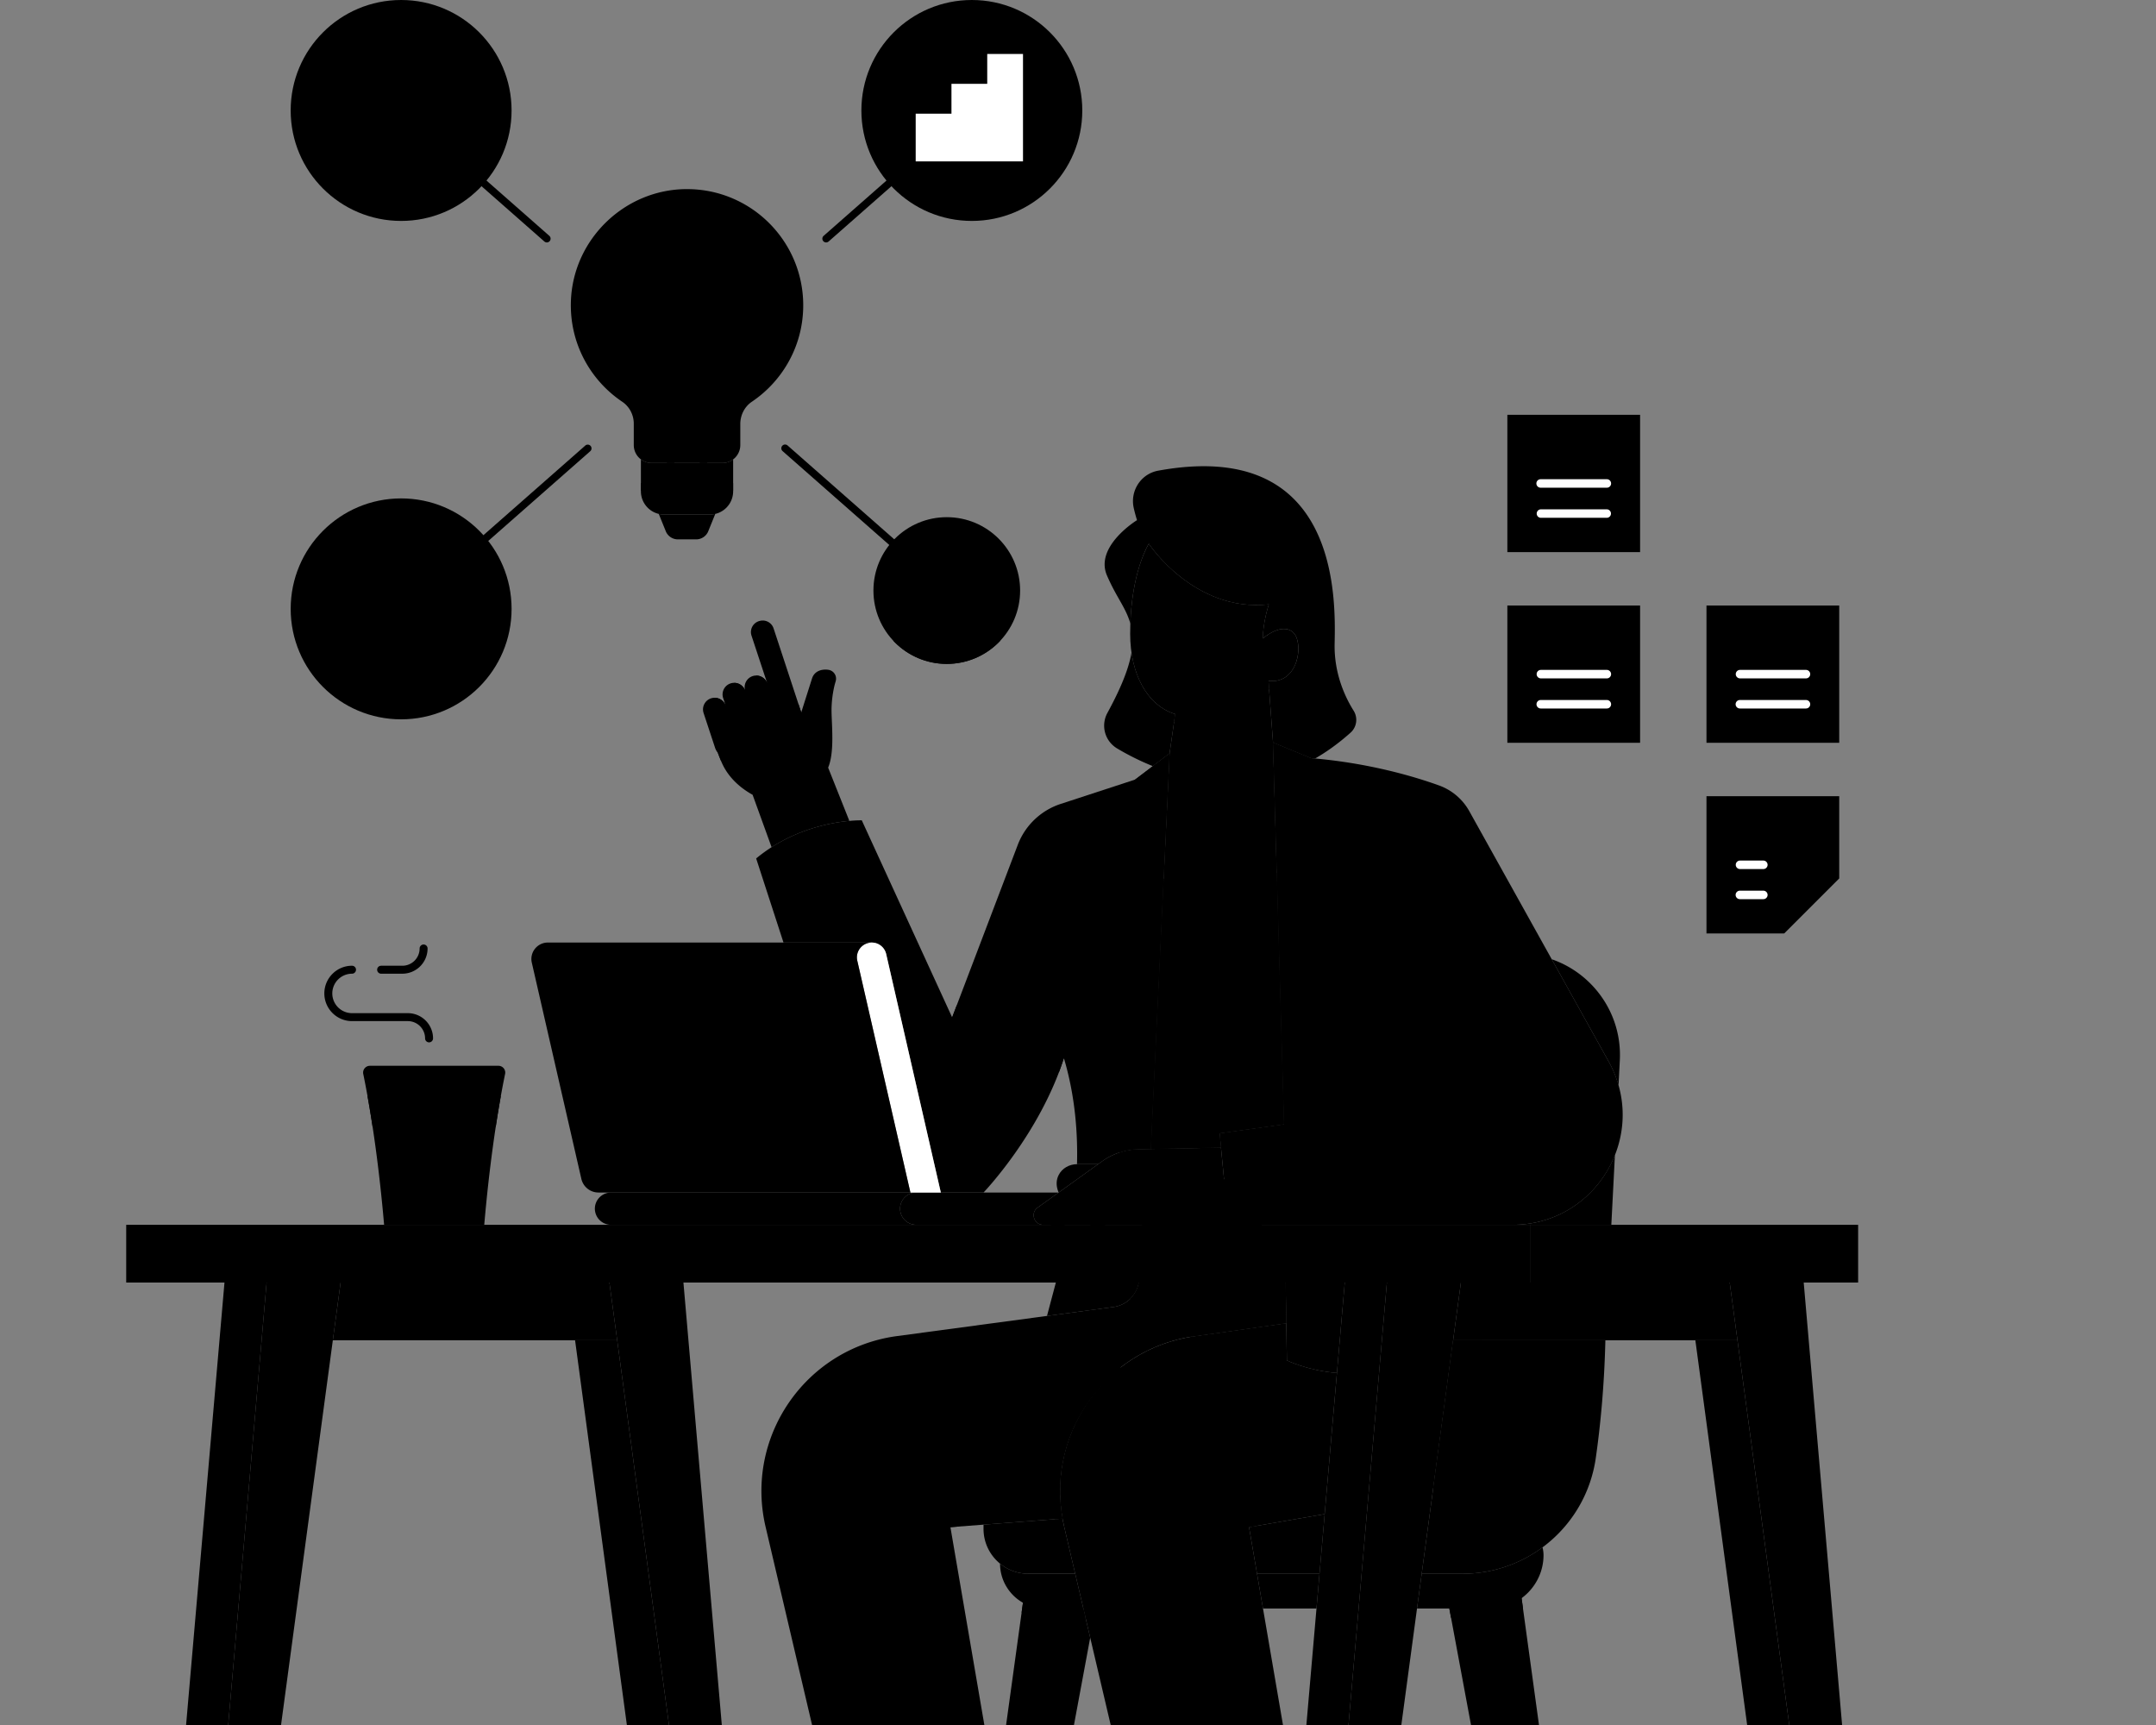
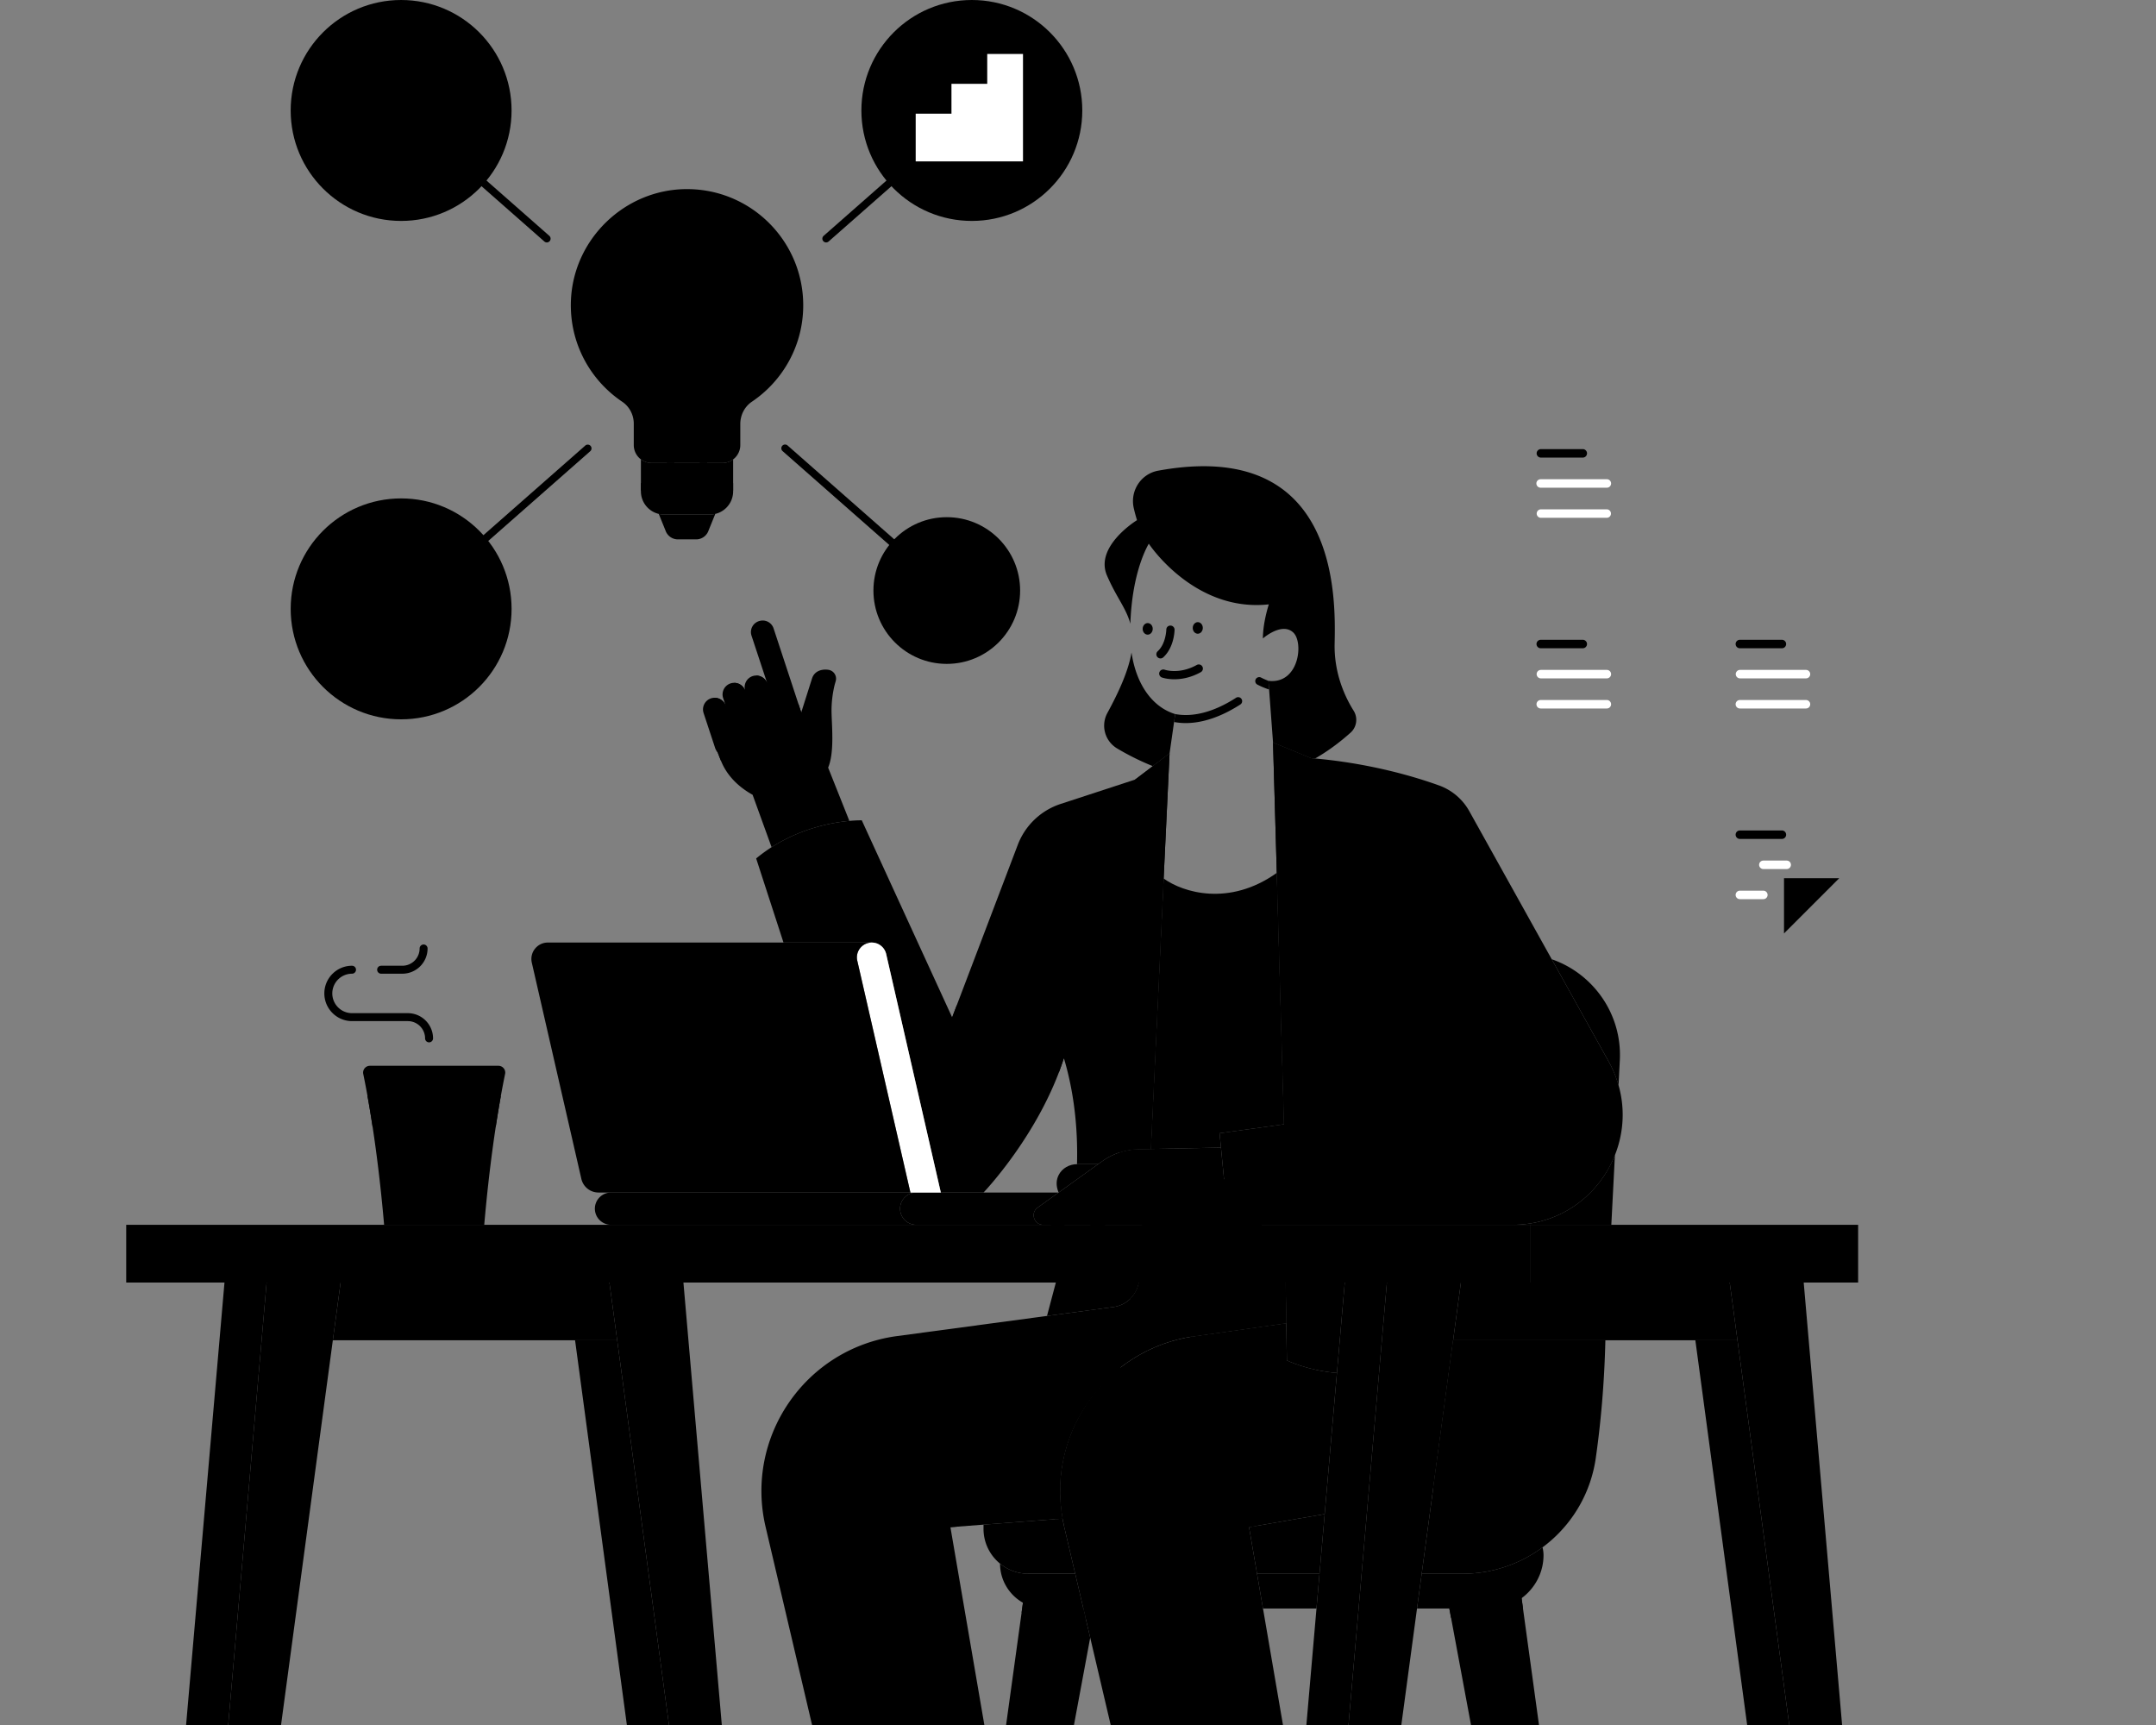
<svg xmlns="http://www.w3.org/2000/svg" width="500" height="400" fill="none">
  <rect width="100%" height="100%" fill="#808080" stroke="none" />
  <g clip-path="url(#a)">
    <path d="m288.13 273.24-18.895.818-6.597 15.007 30.89-2.747-5.398-13.078Z" fill="#E5E5E5" style="fill:color(display-p3 .898 .898 .898);fill-opacity:1" />
    <path d="M182.65 103.298a.873.873 0 1 0-1.152 1.312l27.427 24.128a.874.874 0 0 0 1.23-.08.874.874 0 0 0-.08-1.233l-27.427-24.127h.002Zm-56.407-47.3a.869.869 0 0 0 1.23-.08.875.875 0 0 0-.08-1.233l-16.558-14.567a.873.873 0 0 0-1.152 1.312l16.557 14.568h.003Zm9.515 47.3-27.428 24.127a.875.875 0 0 0 .575 1.53c.205 0 .41-.072.575-.217l27.428-24.128a.874.874 0 0 0-1.153-1.312h.003Zm55.832-47.083c.205 0 .41-.072.575-.217l17.913-15.758a.875.875 0 0 0-1.153-1.313l-17.912 15.758a.873.873 0 0 0 .575 1.53h.002Z" fill="#E9D5FF" style="fill:color(display-p3 .914 .835 1);fill-opacity:1" />
    <path d="M192.055 178c1.408-3.353.906-8.89.796-12.603-.08-2.747.362-5.167.73-6.657l.229-.79a2.076 2.076 0 0 0-1.684-2.63c-1.533-.23-3.248.265-3.803 1.992l-2.507 7.888-6.413-19.485a2.657 2.657 0 0 0-3.162-1.748l-.078.02a2.654 2.654 0 0 0-1.875 3.423l3.658 11.085a2.705 2.705 0 0 0-3.406-1.715 2.704 2.704 0 0 0-1.715 3.405 2.704 2.704 0 0 0-3.405-1.715 2.704 2.704 0 0 0-1.714 3.405l.584 1.775a2.704 2.704 0 0 0-3.405-1.715 2.704 2.704 0 0 0-1.715 3.405l2.681 8.117c.122.373.322.695.572.968.433 1.152.795 2.062 1.057 2.635 1.678 3.652 4.703 5.932 7.056 7.237l4.405 12.158c6.982-4.47 14.17-5.745 18.035-6.103L192.053 178h.002ZM289.668 354.128l1.852 10.8h14.488l1.2-13.835-17.54 3.035ZM246.805 354.05c-.15-.637-.28-1.272-.395-1.907l-18.322 1.397v.965c0 5.755 4.665 10.42 10.42 10.42h10.847l-2.552-10.877.002.002Zm90.19-43.265-7.29 54.143h9.463c15.552 0 28.712-11.445 30.912-26.84 1.1-7.693 1.98-16.873 2.225-27.303h-35.31Zm36.065-64.65a25.9 25.9 0 0 1 2.295 5.563l.3-5.828c.555-10.75-6.185-20.112-15.79-23.437l13.198 23.702h-.003Zm-22.265 37.88h22.89l.835-16.205c-3.625 9.195-12.47 16.205-23.727 16.205h.002Z" fill="#FECDD3" style="fill:color(display-p3 .996 .804 .828);fill-opacity:1" />
    <path d="M298.149 297.4h-34.045a6.896 6.896 0 0 1-5.882 5.67l-50.45 6.78c-21.103 2.993-35.09 23.45-30.223 44.2l19.963 85.09s25.077.23 36.072-8.245l-13.172-76.767 25.997-1.985c-3.607-20.083 10.16-39.39 30.618-42.293l21.275-3.017-.15-9.433h-.003Z" fill="#525252" style="fill:color(display-p3 .322 .322 .322);fill-opacity:1" />
    <path d="M310.047 318.372c-6.862-.585-11.61-2.92-11.61-2.92l-.137-8.62-21.275 3.018c-21.103 2.992-35.09 23.45-30.223 44.2l19.963 85.09s21.437.195 33.362-6.475l1.013-11.67-11.475-66.868 17.54-3.035 2.84-32.72h.002Z" fill="#525252" style="fill:color(display-p3 .322 .322 .322);fill-opacity:1" />
-     <path d="M299.922 146.67c-2.662-2.49-7.042 1.375-7.042 1.375 0-3.78 1.375-7.902 1.375-7.902-17.35 1.89-27.838-14.073-27.838-14.073-1.117 1.955-4.317 8.625-4.317 20.915 0 9.23 3.917 16.613 10.445 18.598l-1.31 9.132-4.345 91.71 16.262-.317-.322-3.325 14.95-2.078-2.55-88.505-1.063-14.32c7.07.84 8.23-8.892 5.755-11.207v-.003Z" fill="#FECDD3" style="fill:color(display-p3 .996 .804 .828);fill-opacity:1" />
    <path d="M313.917 164.793c-1.907-3.035-4.55-8.528-4.402-15.518.217-10.347 1.16-47.825-40.923-40.132-4.017.735-6.57 4.7-5.66 8.682.22.958.473 1.913.758 2.788 0 0-9.893 6.045-6.973 12.83 2.203 5.115 4.45 7.547 5.425 11.192.373-10.795 3.233-16.74 4.275-18.565 0 0 10.485 15.963 27.838 14.073 0 0-1.375 4.122-1.375 7.902 0 0 4.38-3.865 7.042-1.375 2.475 2.315 1.315 12.048-5.755 11.208l1.063 14.32 8.727 3.592c.348.03.685.065 1.028.095 2.745-1.577 5.497-3.555 8.23-6 1.445-1.295 1.732-3.45.7-5.092h.002Zm-51.505-13.5c-.73 4.405-3.117 9.467-5.6 14.037a6.148 6.148 0 0 0 2.268 8.225 59.612 59.612 0 0 0 8.275 4.1l3.88-2.94 1.31-9.132c-5.47-1.665-9.1-7.128-10.133-14.288v-.002Z" fill="#404040" style="fill:color(display-p3 .251 .251 .251);fill-opacity:1" />
    <path d="M418.3 297.4h-17.162l27.155 201.678h7.51L418.3 297.4Z" fill="#E5E5E5" style="fill:color(display-p3 .898 .898 .898);fill-opacity:1" />
    <path d="m251.247 372.988-13.64-4.025-6.53 47.322 2.508 14.61c-1.118.863-2.383 1.633-3.753 2.323l4.503 20.93c.58 2.695 1.735 5.21 3.262 7.5l15.235-81.898-1.587-6.762h.002Z" fill="#F97316" style="fill:color(display-p3 .977 .451 .086);fill-opacity:1" />
    <path d="m251.75 375.135-.505-2.15-13.64-4.025-.682 4.95a12.467 12.467 0 0 0 5.405 1.225h9.422Z" fill="#7C2D12" style="fill:color(display-p3 .486 .176 .071);fill-opacity:1" />
    <path d="M311.643 499.078 338.798 297.4h-17.163l-17.502 201.678h7.51Z" fill="#E5E5E5" style="fill:color(display-p3 .898 .898 .898);fill-opacity:1" />
    <path d="M304.133 499.078 321.635 297.4h-9.767l-17.503 201.678h9.768ZM393.172 310.785l25.352 188.293h9.768l-25.353-188.293h-9.767Z" fill="#F5F5F5" style="fill:color(display-p3 .961 .961 .961);fill-opacity:1" />
    <path d="m402.94 310.785-1.802-13.385h-62.34l-1.803 13.385h65.945ZM158.495 297.4H141.33l27.158 201.678h7.507l-17.5-201.678ZM51.835 499.078 78.99 297.4H61.828L44.325 499.078h7.51Z" fill="#E5E5E5" style="fill:color(display-p3 .898 .898 .898);fill-opacity:1" />
    <path d="M52.06 297.4 34.558 499.078h9.767L61.828 297.4H52.06ZM133.365 310.785l25.355 188.293h9.768l-25.355-188.293h-9.768Z" fill="#F5F5F5" style="fill:color(display-p3 .961 .961 .961);fill-opacity:1" />
    <path d="M143.133 310.785 141.33 297.4H78.99l-1.802 13.385h65.945Z" fill="#E5E5E5" style="fill:color(display-p3 .898 .898 .898);fill-opacity:1" />
    <path d="M222.83 347.252a.924.924 0 1 0-1.755-.58 16.298 16.298 0 0 0-.665 7.455l1.873-.142a14.398 14.398 0 0 1 .547-6.733Zm69.608-1.125a.925.925 0 0 0-.538-1.19.925.925 0 0 0-1.19.538 18.264 18.264 0 0 0-1.028 8.647l1.821-.315a16.406 16.406 0 0 1 .935-7.682v.002Z" fill="#404040" style="fill:color(display-p3 .251 .251 .251);fill-opacity:1" />
    <path d="M343.838 344.883a.925.925 0 0 1-.25-1.813c2.858-.805 5.12-1.85 7.12-3.287 6.245-4.488 8.945-13.218 10.11-19.75a.923.923 0 0 1 1.818.322c-1.225 6.87-4.103 16.078-10.85 20.925-2.18 1.565-4.625 2.7-7.695 3.565a.959.959 0 0 1-.253.035v.003Z" fill="#F43F5E" style="fill:color(display-p3 .957 .247 .369);fill-opacity:1" />
    <path d="M343.92 310.785h-6.925l-4.625 34.34a14.793 14.793 0 0 0 6.395-6.853c2.965-6.487 6.35-16.642 5.155-27.49v.003Z" fill="#525252" style="fill:color(display-p3 .322 .322 .322);fill-opacity:1" />
    <path d="m373.06 246.135-32.305-58.022a13.126 13.126 0 0 0-6.998-5.97c-5.725-2.068-16.305-5.235-29.797-6.355l-8.728-3.593 2.55 88.505-14.95 2.078 2.063 21.235h65.902c19.44 0 31.723-20.893 22.265-37.88l-.002.002Z" fill="#6366F1" style="fill:color(display-p3 .388 .4 .945);fill-opacity:1" />
-     <path d="M327.811 197.988a.923.923 0 0 1-.578-1.433l4.693-6.762a.923.923 0 1 1 1.517 1.052l-4.692 6.763a.922.922 0 0 1-.94.38Z" fill="#C7D2FE" style="fill:color(display-p3 .78 .824 .996);fill-opacity:1" />
    <path d="m263.247 180.77-17.265 5.647a15.948 15.948 0 0 0-9.952 9.493l-15.215 40.005-20.958-45.695s-13.342-.4-24.495 8.842l6.34 19.503h20.465a3.436 3.436 0 0 1 3.35 2.667l12.673 55.295h9.9s13.025-13.582 18.635-31.162c2.67 8.907 3.23 17.662 3.047 24.587h4.895l.903-.647a15.085 15.085 0 0 1 8.497-2.825l2.825-.055 4.343-91.71-7.988 6.055Z" fill="#6366F1" style="fill:color(display-p3 .388 .4 .945);fill-opacity:1" />
    <path d="M245.807 242.295c-6.075-19.963-.12-32.178-.06-32.298a.923.923 0 0 0-1.647-.835c-.263.52-6.368 12.945-.06 33.67a72.481 72.481 0 0 1 1.507 5.88 66.755 66.755 0 0 0 1.173-3.347c-.275-1.075-.598-2.03-.915-3.07h.002Z" fill="#C7D2FE" style="fill:color(display-p3 .78 .824 .996);fill-opacity:1" />
    <path d="M258.223 303.073a6.9 6.9 0 0 0 5.882-5.67h-19.24l-2.057 7.742 15.415-2.072Zm40.215 12.38s4.747 2.335 11.61 2.92l1.82-20.973h-13.715l.287 18.053h-.002Z" fill="#6366F1" style="fill:color(display-p3 .388 .4 .945);fill-opacity:1" />
    <path d="M220.79 235.862c.338 1.413.67 3.27.763 5.38.022.495.43.883.922.883h.04a.924.924 0 0 0 .883-.963c-.168-3.807-1.05-6.82-1.493-8.117l-1.092 2.87-.023-.053Z" fill="#C7D2FE" style="fill:color(display-p3 .78 .824 .996);fill-opacity:1" />
    <path d="m283.153 266.105-19.088.375a15.085 15.085 0 0 0-8.497 2.825L240.64 280.02c-1.74 1.25-.857 3.995 1.285 3.995h26.018c4.925 0 7.672-3.742 7.672-3.742l8.87-.45-1.332-13.715v-.003Z" fill="#FECDD3" style="fill:color(display-p3 .996 .804 .828);fill-opacity:1" />
    <path d="m275.615 280.272 2.242-.115 1.283-2.072a.922.922 0 1 0-1.57-.97l-1.955 3.162.005-.005h-.005Zm-32.173 6.045a.922.922 0 0 1-.532-1.677l14.752-10.413a.923.923 0 1 1 1.065 1.51l-14.752 10.413a.919.919 0 0 1-.533.17v-.003Z" fill="#F97316" style="fill:color(display-p3 .977 .451 .086);fill-opacity:1" />
    <path d="M245.495 272.51c-.505 1.027-.69 2.365.01 4.017l9.16-6.575h-4.875c-1.792 0-3.505.948-4.295 2.558Z" fill="#FECDD3" style="fill:color(display-p3 .996 .804 .828);fill-opacity:1" />
    <path d="M249.495 288.26a.922.922 0 0 1-.5-1.7l12.95-8.287a.922.922 0 1 1 .995 1.555l-12.95 8.287a.927.927 0 0 1-.497.145h.002Z" fill="#F97316" style="fill:color(display-p3 .977 .451 .086);fill-opacity:1" />
    <path d="m297.781 260.702-1.68-58.295c-11.035 7.868-21.77 4.54-26.24 1.303l-2.97 62.715 16.262-.318-.322-3.325 14.95-2.077v-.003Z" fill="#E5E5E5" style="fill:color(display-p3 .898 .898 .898);fill-opacity:1" />
    <path d="m185.815 165.2-.645-1.96c-.965.813-2.963 2.775-3.848 5.665a2.69 2.69 0 0 1-.355 1.678c-.36 2.902.583 5.855 2.833 8.782a.924.924 0 0 0 1.465-1.125c-1.998-2.6-2.82-5.17-2.448-7.637.383-2.528 1.955-4.388 2.998-5.403Z" fill="#F97316" style="fill:color(display-p3 .977 .451 .086);fill-opacity:1" />
    <path d="M298.15 297.4h-34.045a6.884 6.884 0 0 1-1.985 3.77c1.64 2.352 5.768 6.797 14.405 8.762.168-.025.333-.06.5-.085l21.275-3.017-.15-9.433v.003Z" fill="#E5E5E5" style="fill:color(display-p3 .898 .898 .898);fill-opacity:1" />
    <path d="m352.612 368.707-16.495 4.28 23.455 126.09h10.943l-17.903-130.37Z" fill="#F97316" style="fill:color(display-p3 .977 .451 .086);fill-opacity:1" />
    <path d="m352.612 368.707-16.495 4.28.4 2.15h9.058a14.45 14.45 0 0 0 7.625-2.167l-.585-4.26-.003-.003Z" fill="#7C2D12" style="fill:color(display-p3 .486 .176 .071);fill-opacity:1" />
    <path d="m291.52 364.928 1.382 8.06h12.405l.7-8.06H291.52ZM357.727 358.803a31.107 31.107 0 0 1-18.56 6.125h-9.462l-1.085 8.06h16.955c6.812 0 12.385-5.573 12.385-12.385 0-.623-.088-1.223-.233-1.8Zm-108.372 6.125h-10.848c-2.5 0-4.792-.883-6.587-2.348 0 5.725 4.682 10.408 10.407 10.408h8.918l-1.89-8.06ZM115.587 247.138H85.792c-.997 0-1.75.912-1.55 1.89 2.138 10.385 3.785 22.8 4.835 34.987h23.225c1.05-12.187 2.698-24.602 4.835-34.987.2-.978-.55-1.89-1.55-1.89Z" fill="#FECDD3" style="fill:color(display-p3 .996 .804 .828);fill-opacity:1" />
    <path d="M114.97 261.285c.37-2.427.76-4.8 1.175-7.102H85.231a256.76 256.76 0 0 1 1.175 7.102h28.564Z" fill="#FECDD3" style="fill:color(display-p3 .996 .804 .828);fill-opacity:1" />
    <path d="M93.313 225.785h-4.925a.922.922 0 1 1 0-1.845h4.925a4.008 4.008 0 0 0 4.002-4.003.921.921 0 1 1 1.845 0 5.854 5.854 0 0 1-5.847 5.848Zm6.192 15.92a.922.922 0 0 1-.922-.923 4.008 4.008 0 0 0-4.003-4.002H81.638c-3.54 0-6.42-2.88-6.42-6.42s2.88-6.42 6.42-6.42a.921.921 0 1 1 0 1.845 4.58 4.58 0 0 0-4.575 4.575 4.58 4.58 0 0 0 4.575 4.575H94.58a5.853 5.853 0 0 1 5.848 5.847c0 .51-.413.923-.923.923Z" fill="#E5E5E5" style="fill:color(display-p3 .898 .898 .898);fill-opacity:1" />
    <path d="M159.27 43.85c-14.315.03-26.275 11.505-26.865 25.807-.402 9.788 4.418 18.47 11.903 23.505 1.682 1.133 2.67 3.05 2.67 5.078v4.965a4.155 4.155 0 0 0 4.155 4.155h16.395a4.155 4.155 0 0 0 4.155-4.155v-4.883c0-2.057.98-4.02 2.687-5.17 7.183-4.84 11.908-13.042 11.908-22.352 0-14.903-12.095-26.978-27.005-26.945l-.003-.005Z" fill="#EAB308" style="fill:color(display-p3 .918 .702 .031);fill-opacity:1" />
    <path d="M167.525 107.358H151.13a4.132 4.132 0 0 1-2.497-.84v7.407a5.388 5.388 0 0 0 5.387 5.388h10.618a5.388 5.388 0 0 0 5.387-5.388v-7.407c-.695.525-1.56.84-2.497.84h-.003Z" fill="#E5E5E5" style="fill:color(display-p3 .898 .898 .898);fill-opacity:1" />
    <path d="M164.637 119.313H154.02a5.27 5.27 0 0 1-1.25-.153l1.575 3.883a3.037 3.037 0 0 0 2.865 2.03h4.235c1.29 0 2.437-.813 2.865-2.03l1.575-3.883a5.422 5.422 0 0 1-1.25.153h.002Z" fill="#D4D4D4" style="fill:color(display-p3 .831 .831 .831);fill-opacity:1" />
    <path d="M170.023 112.015h-21.39v1.745h21.39v-1.745Z" fill="#A3A3A3" style="fill:color(display-p3 .639 .639 .639);fill-opacity:1" />
    <path d="M170.161 72.98c-2.3.165-4.103 2.168-4.103 4.563v2.535h-13.46v-2.535c0-2.395-1.802-4.398-4.102-4.563a4.43 4.43 0 0 0-4.74 4.737c.165 2.3 2.167 4.103 4.562 4.103h2.535v2.633a8.75 8.75 0 0 0 2.108 5.695 7.009 7.009 0 0 1 1.687 4.557v12.653h1.745V94.705a8.75 8.75 0 0 0-2.107-5.695 7.005 7.005 0 0 1-1.688-4.557V81.82h13.46v2.633c0 1.67-.6 3.29-1.687 4.557a8.75 8.75 0 0 0-2.108 5.695v12.653h1.745V94.705c0-1.67.6-3.29 1.688-4.557a8.75 8.75 0 0 0 2.107-5.695V81.82h2.535c2.393 0 4.398-1.802 4.563-4.102a4.43 4.43 0 0 0-4.738-4.737h-.002Zm-19.308 7.098h-2.535c-1.482 0-2.722-1.09-2.822-2.483a2.693 2.693 0 0 1 .777-2.095 2.685 2.685 0 0 1 1.903-.785c.065 0 .13 0 .195.008 1.392.1 2.482 1.337 2.482 2.82v2.535Zm19.485 0h-2.535v-2.535c0-1.483 1.09-2.723 2.483-2.82a2.702 2.702 0 0 1 2.095.777c.55.55.835 1.315.777 2.095-.1 1.393-1.34 2.483-2.822 2.483h.002Z" fill="#F97316" style="fill:color(display-p3 .977 .451 .086);fill-opacity:1" />
    <path d="M93.025 51.23c14.147 0 25.615-11.468 25.615-25.615C118.64 11.468 107.172 0 93.025 0 78.878 0 67.41 11.468 67.41 25.615c0 14.147 11.468 25.615 25.615 25.615Z" fill="#EEF2FF" style="fill:color(display-p3 .933 .949 1);fill-opacity:1" />
    <path d="M118.642 141.187c0 14.148-11.467 25.615-25.615 25.615-14.147 0-25.615-11.467-25.615-25.615 0-14.147 11.468-25.615 25.615-25.615 14.148 0 25.615 11.468 25.615 25.615Z" fill="#A7F3D0" style="fill:color(display-p3 .655 .953 .816);fill-opacity:1" />
    <path d="M225.38 51.23c14.146 0 25.615-11.468 25.615-25.615C250.995 11.468 239.526 0 225.38 0c-14.147 0-25.615 11.468-25.615 25.615 0 14.147 11.468 25.615 25.615 25.615Z" fill="#8B5CF6" style="fill:color(display-p3 .545 .361 .965);fill-opacity:1" />
    <path d="M219.568 153.945c9.394 0 17.01-7.616 17.01-17.01 0-9.395-7.616-17.01-17.01-17.01-9.395 0-17.01 7.615-17.01 17.01 0 9.394 7.615 17.01 17.01 17.01Z" fill="#FECDD3" style="fill:color(display-p3 .996 .804 .828);fill-opacity:1" />
-     <path d="M380.357 96.192h-30.785v31.83h30.785v-31.83ZM380.357 140.407h-30.785v31.83h30.785v-31.83ZM426.535 140.407H395.75v31.83h30.785v-31.83ZM426.535 203.645V184.62H395.75v31.83h17.98l12.805-12.805Z" fill="#F5F5F5" style="fill:color(display-p3 .961 .961 .961);fill-opacity:1" />
    <path d="M291.613 158.757c.91.468 1.817.843 2.705 1.128l-.15-2.008a16.763 16.763 0 0 1-1.715-.762.922.922 0 1 0-.843 1.642h.003Zm-3.93 4.58a.925.925 0 0 0-1.003-1.552c-5.097 3.295-9.95 4.575-14.135 3.795l-.265 1.842c.875.16 1.773.248 2.69.248 3.95 0 8.27-1.463 12.713-4.333Z" fill="#F97316" style="fill:color(display-p3 .977 .451 .086);fill-opacity:1" />
    <path d="M220.655 26.36h-8.295v11.065h8.295V26.36ZM228.95 19.438h-8.295v17.985h8.295V19.436ZM237.245 12.515h-8.295v24.907h8.295V12.515Z" fill="#fff" style="fill:#fff;fill-opacity:1" />
    <path d="M367.032 106.108h-9.715a.983.983 0 0 1 0-1.965h9.715a.983.983 0 1 1 0 1.965Z" fill="#5B21B6" style="fill:color(display-p3 .357 .129 .714);fill-opacity:1" />
    <path d="M372.617 113.09h-15.299a.983.983 0 1 1 0-1.965h15.299a.983.983 0 1 1 0 1.965Zm0 6.983h-15.299a.984.984 0 0 1 0-1.966h15.299a.983.983 0 1 1 0 1.966Z" fill="#fff" style="fill:#fff;fill-opacity:1" />
    <path d="M367.032 150.322h-9.715a.982.982 0 0 1 0-1.965h9.715a.983.983 0 1 1 0 1.965Z" fill="#5B21B6" style="fill:color(display-p3 .357 .129 .714);fill-opacity:1" />
    <path d="M372.617 157.305h-15.3a.983.983 0 0 1 0-1.965h15.3a.983.983 0 1 1 0 1.965Zm0 6.982h-15.3a.982.982 0 0 1 0-1.965h15.3a.983.983 0 1 1 0 1.965Z" fill="#fff" style="fill:#fff;fill-opacity:1" />
    <path d="M413.21 150.322h-9.715a.982.982 0 0 1 0-1.965h9.715a.983.983 0 1 1 0 1.965Z" fill="#5B21B6" style="fill:color(display-p3 .357 .129 .714);fill-opacity:1" />
    <path d="M418.795 157.305h-15.3a.983.983 0 0 1 0-1.965h15.3a.983.983 0 1 1 0 1.965Zm0 6.982h-15.3a.982.982 0 0 1 0-1.965h15.3a.983.983 0 1 1 0 1.965Z" fill="#fff" style="fill:#fff;fill-opacity:1" />
    <path d="M413.21 194.535h-9.715a.982.982 0 0 1 0-1.965h9.715a.983.983 0 1 1 0 1.965Z" fill="#5B21B6" style="fill:color(display-p3 .357 .129 .714);fill-opacity:1" />
-     <path d="M408.91 201.518h-5.415a.983.983 0 0 1 0-1.965h5.415a.983.983 0 1 1 0 1.965Zm0 6.982h-5.415a.982.982 0 0 1 0-1.965h5.415a.983.983 0 1 1 0 1.965Z" fill="#fff" style="fill:#fff;fill-opacity:1" />
+     <path d="M408.91 201.518a.983.983 0 0 1 0-1.965h5.415a.983.983 0 1 1 0 1.965Zm0 6.982h-5.415a.982.982 0 0 1 0-1.965h5.415a.983.983 0 1 1 0 1.965Z" fill="#fff" style="fill:#fff;fill-opacity:1" />
    <path d="m297.78 260.702-2.55-88.505 8.728 3.593s9.277 25.597 12.885 36.762l-9.39 7.215 8.59 6.013-6.963 33.352-11.3 1.57Zm-38.337 6.605c1.48-.512 3.04-.797 4.622-.827l2.825-.055 4.343-91.71-7.988 6.055s-6.285 16.02-9.892 35.087l7.445 5.44-8.133 4.96s4.525 16.223 6.775 41.048l.003.002Z" fill="#4338CA" style="fill:color(display-p3 .263 .22 .792);fill-opacity:1" />
    <path d="M354.982 284.015H29.269V297.4h325.713v-13.385Z" fill="#FED7AA" style="fill:color(display-p3 .996 .843 .667);fill-opacity:1" />
    <path d="M354.979 297.4h75.943v-13.385h-75.943V297.4Z" fill="#FED7AA" style="fill:color(display-p3 .996 .843 .667);fill-opacity:1" />
    <path d="M208.733 280.273a3.753 3.753 0 0 1 3.742-3.743h-70.777a3.754 3.754 0 0 0-3.743 3.743 3.755 3.755 0 0 0 3.743 3.742h70.777a3.752 3.752 0 0 1-3.742-3.742Z" fill="#F5F5F5" style="fill:color(display-p3 .961 .961 .961);fill-opacity:1" />
    <path d="m240.64 280.02 4.865-3.493h-33.027a3.754 3.754 0 0 0-3.743 3.743 3.755 3.755 0 0 0 3.743 3.742h29.45c-2.143 0-3.025-2.745-1.285-3.995l-.003.003Z" fill="#E5E5E5" style="fill:color(display-p3 .898 .898 .898);fill-opacity:1" />
    <path d="M205.515 221.233a3.437 3.437 0 0 0-6.7 1.537l12.322 53.76h7.05l-12.672-55.295v-.002Z" fill="#fff" style="fill:#fff;fill-opacity:1" />
    <path d="M202.165 218.562H127.05c-2.45 0-4.263 2.278-3.718 4.665l11.49 50.133a4.08 4.08 0 0 0 3.975 3.167h72.338l-12.323-53.759a3.439 3.439 0 0 1 3.351-4.206h.002Z" fill="#E5E5E5" style="fill:color(display-p3 .898 .898 .898);fill-opacity:1" />
    <path d="M172.138 248.177c-.848-3.747-4.21-6.182-7.51-5.435-3.3.745-5.288 4.39-4.44 8.138.847 3.747 4.21 6.182 7.51 5.435 3.3-.745 5.287-4.39 4.44-8.138Z" fill="#F5F5F5" style="fill:color(display-p3 .961 .961 .961);fill-opacity:1" />
    <path d="M355.593 257.48c-1.065-.857-2.3-1.635-3.678-2.317-3.58-1.77-7.725-2.608-11.987-2.423l-2.045.09.145 1.843 1.982-.088c3.953-.172 7.788.6 11.088 2.233 1.255.622 2.38 1.327 3.337 2.1a.923.923 0 1 0 1.158-1.438Z" fill="#C7D2FE" style="fill:color(display-p3 .78 .824 .996);fill-opacity:1" />
    <path d="M413.73 203.645v12.805l12.805-12.805H413.73Z" fill="#E5E5E5" style="fill:color(display-p3 .898 .898 .898);fill-opacity:1" />
    <path d="M219.568 140.355a6.945 6.945 0 1 0 0-13.89 6.945 6.945 0 0 0 0 13.89Z" fill="#FFF1F2" style="fill:color(display-p3 1 .945 .949);fill-opacity:1" />
-     <path d="M219.568 140.355c-4.923 0-9.343 3.173-12.403 8.215a16.953 16.953 0 0 0 12.403 5.375c4.892 0 9.3-2.067 12.402-5.375-3.06-5.042-7.48-8.215-12.402-8.215Z" fill="#BE123C" style="fill:color(display-p3 .745 .071 .235);fill-opacity:1" />
    <path d="M93.81 37.16a.875.875 0 0 1-.623-.26l-8.442-8.593a.875.875 0 0 1 .01-1.235.875.875 0 0 1 1.235.01l8.442 8.593a.875.875 0 0 1-.01 1.235.867.867 0 0 1-.612.25Zm-8.443-12.52a.874.874 0 0 1-.3-1.693l15.05-5.512a.874.874 0 0 1 .6 1.64l-15.05 5.512c-.1.035-.2.053-.3.053Z" fill="#8B5CF6" style="fill:color(display-p3 .545 .361 .965);fill-opacity:1" />
    <path d="M82.53 30.78a5.975 5.975 0 1 0 0-11.95 5.975 5.975 0 0 0 0 11.95ZM96.055 43.202a4.63 4.63 0 1 0 0-9.26 4.63 4.63 0 0 0 0 9.26ZM102.752 22.863a5.465 5.465 0 1 0 0-10.93 5.465 5.465 0 0 0 0 10.93ZM87.022 146.865a12.669 12.669 0 0 1-1.82-2.317l-6.155 6.155a2.925 2.925 0 1 0 4.138 4.137l6.155-6.155a12.713 12.713 0 0 1-2.318-1.82Z" fill="#8B5CF6" style="fill:color(display-p3 .545 .361 .965);fill-opacity:1" />
-     <path d="M96.028 150.595c7.033 0 12.735-5.702 12.735-12.735 0-7.033-5.702-12.735-12.735-12.735-7.033 0-12.735 5.702-12.735 12.735 0 7.033 5.702 12.735 12.735 12.735Z" fill="#ECFDF5" style="fill:color(display-p3 .925 .992 .961);fill-opacity:1" />
    <path d="M94.81 142.82a.873.873 0 0 1-.618-.255l-3.745-3.745a.875.875 0 0 1 0-1.235.875.875 0 0 1 1.235 0l3.128 3.128 4.792-4.793a.875.875 0 0 1 1.235 0c.34.34.34.893 0 1.235l-5.41 5.41a.868.868 0 0 1-.617.255Z" fill="#8B5CF6" style="fill:color(display-p3 .545 .361 .965);fill-opacity:1" />
    <path d="m181.242 168.5-3.335-10.09a2.694 2.694 0 0 0-2.522-1.75l4.105 12.42c.272.823-.255 1.738-1.173 2.04a1.84 1.84 0 0 1-1.347-.065 1.482 1.482 0 0 1-.808-.877l-3.335-9.99c-.367-1.115-1.405-1.818-2.52-1.838l4.103 12.408c.127.385.082.805-.128 1.185-.22.402-.59.705-1.045.855a1.84 1.84 0 0 1-1.347-.065 1.486 1.486 0 0 1-.808-.878l-2.787-8.202a2.696 2.696 0 0 0-2.478-1.838l3.513 10.62c.27.823-.255 1.738-1.173 2.04-.452.15-1.09.103-1.505-.09a1.546 1.546 0 0 1-.6-.49c.108.193.228.375.373.533.292.782.552 1.442.772 1.97.125.012.248.022.36.022.395 0 .793-.062 1.178-.19a3.668 3.668 0 0 0 2.187-1.932c.065.035.125.082.193.112.48.22.997.333 1.52.333.395 0 .792-.063 1.177-.19a3.673 3.673 0 0 0 2.085-1.72c.038-.07.07-.14.103-.213.067.035.125.083.192.113.48.22.998.332 1.523.332.395 0 .792-.062 1.177-.19 1.885-.622 2.938-2.582 2.345-4.372l.005-.003Z" fill="#F97316" style="fill:color(display-p3 .977 .451 .086);fill-opacity:1" />
    <path d="M314.563 256.375a.989.989 0 0 0 .28 1.957l17.36-2.412.79-2.268-18.43 2.723Z" fill="#C7D2FE" style="fill:color(display-p3 .78 .824 .996);fill-opacity:1" />
    <path d="m339.1 254.963-6.895.957c-.965-8.367.13-16.08 1.2-21.02l11.103 19.89.04.013a25.152 25.152 0 0 0-5.448.157v.003Z" fill="#FECDD3" style="fill:color(display-p3 .996 .804 .828);fill-opacity:1" />
    <path d="M259.702 316.42a.921.921 0 0 0-1.295-.162c-10.968 8.507-16.268 22.475-13.828 36.025l1.85-.145c-2.4-12.935 2.635-26.298 13.11-34.423a.923.923 0 0 0 .163-1.295ZM278.942 145.624c.01-.739-.504-1.345-1.148-1.353-.643-.008-1.172.585-1.181 1.324-.01.739.504 1.345 1.148 1.353.643.008 1.172-.584 1.181-1.324ZM267.329 145.839c.009-.739-.505-1.345-1.148-1.353-.643-.008-1.172.585-1.182 1.324-.009.739.505 1.345 1.148 1.353.644.008 1.173-.585 1.182-1.324Z" fill="#404040" style="fill:color(display-p3 .251 .251 .251);fill-opacity:1" />
    <path d="M272.355 157.512c-1.708 0-2.808-.382-2.895-.412a.96.96 0 0 1-.578-1.225.962.962 0 0 1 1.22-.58c.143.052 3.405 1.135 7.443-1.1a.955.955 0 1 1 .927 1.672c-2.347 1.3-4.502 1.643-6.115 1.643l-.002.002Zm-3.228-4.835a.952.952 0 0 1-.705-.312.954.954 0 0 1 .06-1.35c1.923-1.758 2-4.983 2-5.015.008-.525.383-.94.97-.94.528.007.948.44.943.967 0 .168-.08 4.078-2.623 6.4a.952.952 0 0 1-.645.253v-.003Z" fill="#F97316" style="fill:color(display-p3 .977 .451 .086);fill-opacity:1" />
  </g>
  <defs>
    <clipPath id="a">
      <path fill="#fff" style="fill:#fff;fill-opacity:1" d="M0 0h500v500H0z" />
    </clipPath>
  </defs>
</svg>